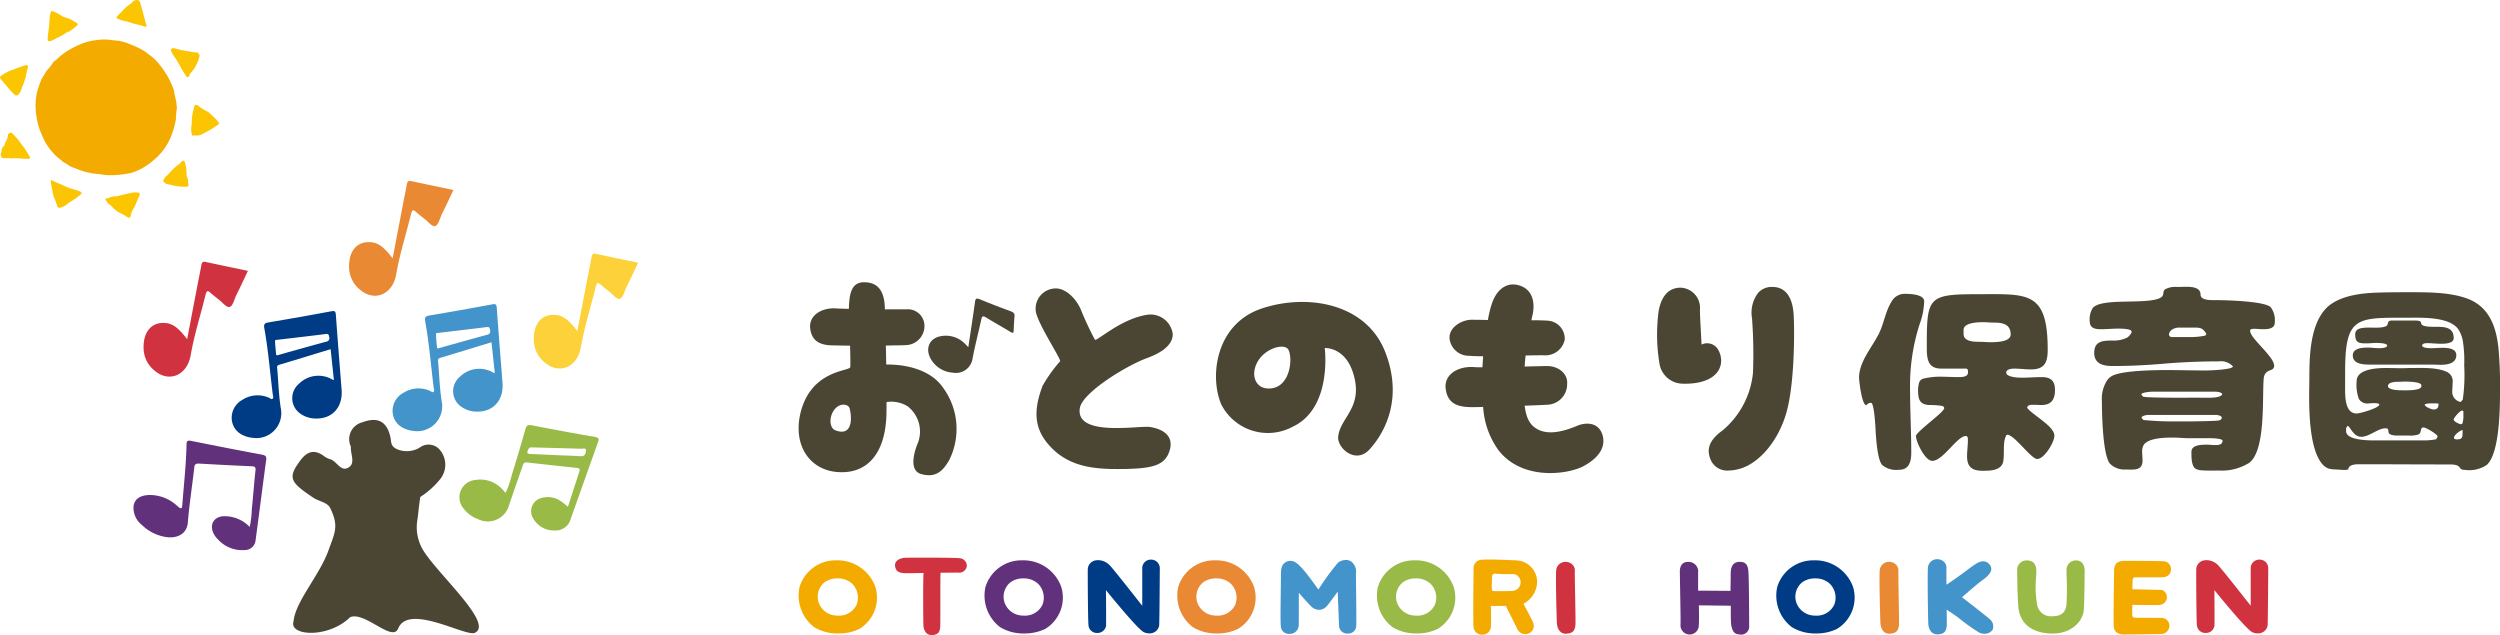
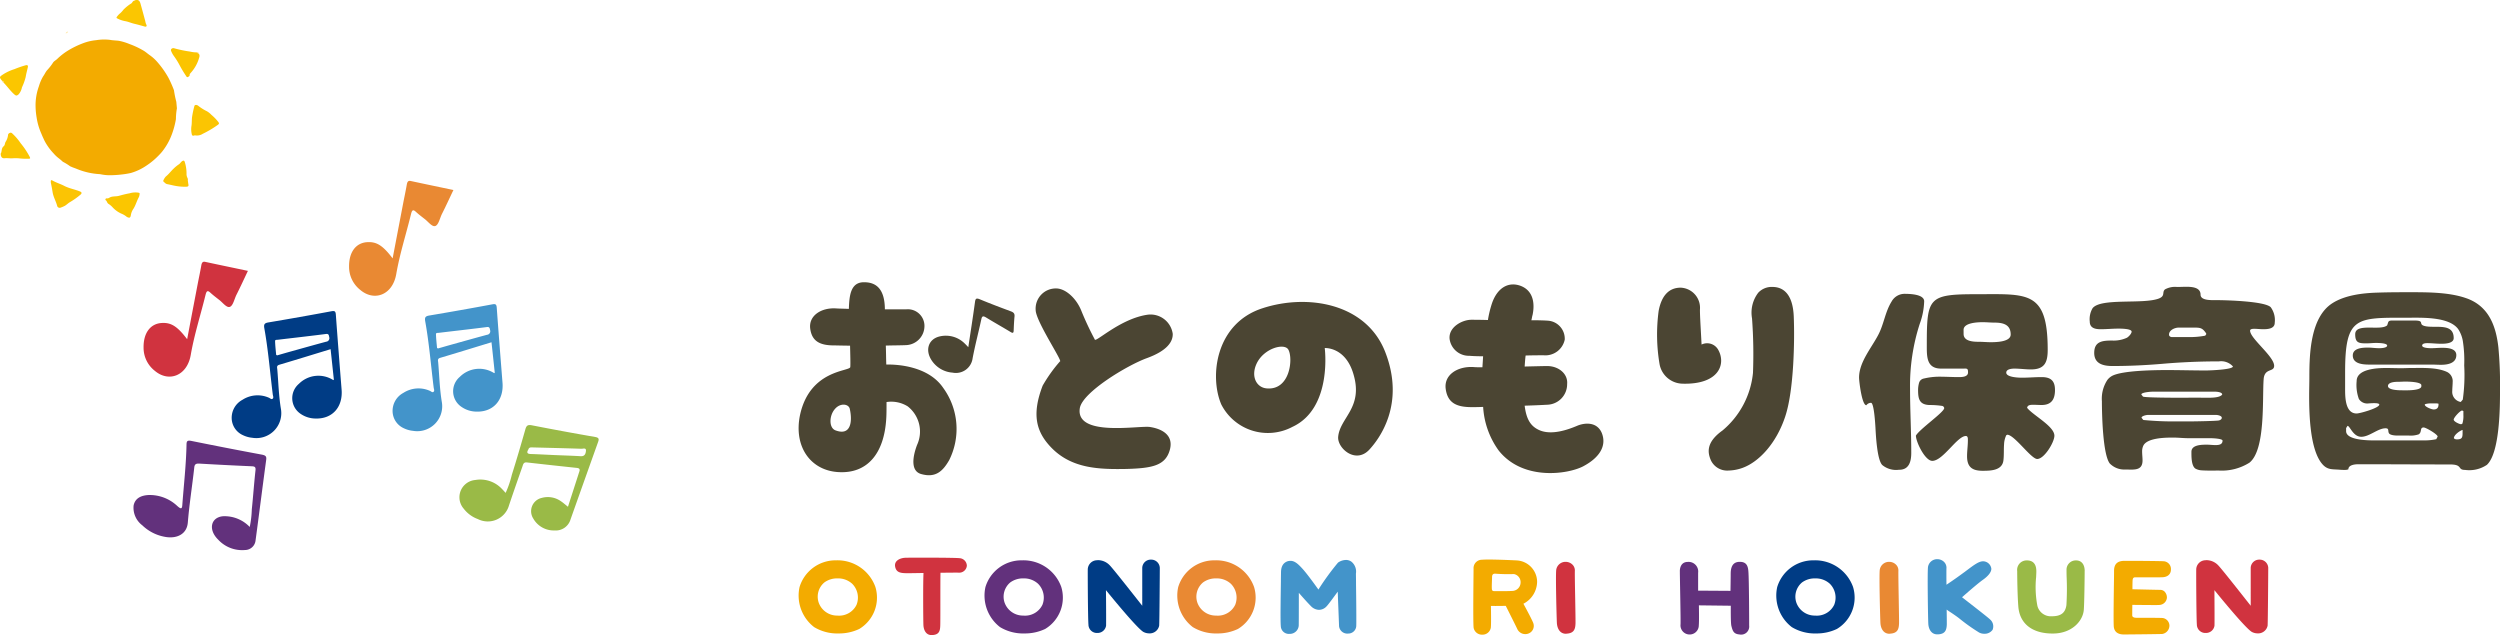
<svg xmlns="http://www.w3.org/2000/svg" width="363.124" height="92.246" viewBox="0 0 363.124 92.246">
  <g id="グループ_314" data-name="グループ 314" transform="translate(-100.001 -18.002)">
    <path id="パス_1" data-name="パス 1" d="M22.584,12.3a8.924,8.924,0,0,0-.141,1.547,12.065,12.065,0,0,1-.574,2.163,9.106,9.106,0,0,1-1.441,2.576,9.065,9.065,0,0,1-.621.669A10,10,0,0,1,18.16,20.6a7.8,7.8,0,0,1-2.254,1.069,11.434,11.434,0,0,1-1.2.206A15.782,15.782,0,0,1,12.7,22a6.7,6.7,0,0,1-1.213-.143c-.043-.005-.083-.015-.126-.018a10.125,10.125,0,0,1-3.3-.75c-.289-.126-.609-.209-.9-.36-.02-.01-.05,0-.063-.015a7.553,7.553,0,0,0-1.077-.667,8.035,8.035,0,0,0-.684-.576,5.071,5.071,0,0,1-.679-.659,7.85,7.85,0,0,1-.948-1.21,6.221,6.221,0,0,1-.521-.969c-.116-.231-.209-.47-.309-.709a8.992,8.992,0,0,1-.669-2.292A10.863,10.863,0,0,1,2.055,12a8.05,8.05,0,0,1,.488-2.933,6.377,6.377,0,0,1,.6-1.409c.219-.294.35-.634.591-.916a7.521,7.521,0,0,0,.845-1.077c.128-.224.41-.355.606-.543A9.179,9.179,0,0,1,6.626,3.978,12.674,12.674,0,0,1,8.937,2.833a7.113,7.113,0,0,1,1.909-.448,7.153,7.153,0,0,1,2-.05c.415.08.868.086,1.3.136a8.236,8.236,0,0,1,1.567.478,11.774,11.774,0,0,1,1.975.926c.352.191.657.491,1,.719a6,6,0,0,1,1.031.936,13.093,13.093,0,0,1,1.628,2.3,16.094,16.094,0,0,1,.785,1.758.22.22,0,0,1,.028.093,14.938,14.938,0,0,0,.34,1.66c.025.3.055.594.088.958" transform="translate(103.112 21.455)" fill="#f3ab00" />
    <path id="パス_2" data-name="パス 2" d="M11.162,10.454a3.1,3.1,0,0,1-.075-1.406c.053-.4.03-.795.07-1.187A13.982,13.982,0,0,1,11.5,6.225c.048-.214.362-.219.594-.02a6.714,6.714,0,0,0,1.228.77,2.881,2.881,0,0,1,.649.518A7.019,7.019,0,0,1,14.978,8.53c.118.181.156.254-.065.415a14.629,14.629,0,0,1-2.184,1.3,1.564,1.564,0,0,1-1.18.221.333.333,0,0,1-.387-.008" transform="translate(116.734 27.187)" fill="#fbc502" />
-     <path id="パス_3" data-name="パス 3" d="M5.339,3.853a6,6,0,0,1-.941.556c-.425.161-.787.45-1.23.576-.314.091-.435-.015-.415-.342.058-.916.264-1.816.267-2.739a5.44,5.44,0,0,1,.2-1.14c.03-.131.143-.146.284-.1a7.147,7.147,0,0,1,1.452.765,6.253,6.253,0,0,0,.875.284,12.644,12.644,0,0,1,1.165.664.208.208,0,0,1,.023.355,4.853,4.853,0,0,1-.785.619c-.174.1-.282.307-.513.3-.148.025-.236.164-.38.2" transform="translate(104.17 18.974)" fill="#fbc502" />
    <path id="パス_4" data-name="パス 4" d="M11.053,11.344a1.542,1.542,0,0,1-.1.438c-.3.538-.453,1.145-.777,1.678a2.28,2.28,0,0,0-.4.984c-.013.158-.108.342-.234.342a.819.819,0,0,1-.468-.211,2.913,2.913,0,0,0-.679-.38,3.872,3.872,0,0,1-1.3-.953,2.783,2.783,0,0,0-.574-.47c-.219-.143-.191-.408-.405-.533-.075-.045-.015-.287.156-.259a.549.549,0,0,0,.392-.1c.425-.252.911-.141,1.358-.262.521-.141,1.044-.282,1.575-.372a2.867,2.867,0,0,1,1.291-.093c.1.028.2.048.161.189" transform="translate(109.227 34.835)" fill="#fbc600" />
    <path id="パス_5" data-name="パス 5" d="M.309,6.044c-.425-.533-.438-.551.133-.933a6.759,6.759,0,0,1,1.645-.765,15.023,15.023,0,0,1,1.65-.569c.247-.053.357.02.309.269-.1.483-.244.958-.317,1.446a7.989,7.989,0,0,1-.541,1.5,2.162,2.162,0,0,1-.47.994c-.284.254-.387.247-.672-.005C1.5,7.491,1.081,6.885.573,6.356.45,6.281.45,6.1.309,6.044" transform="translate(100.001 23.703)" fill="#fbc600" />
    <path id="パス_6" data-name="パス 6" d="M.041,10.7c.2-.279.053-.765.438-1.074.176-.143.164-.405.257-.606A2.3,2.3,0,0,0,1.11,7.988c-.005-.151.171-.279.325-.319.136-.035.247.055.35.166A8.143,8.143,0,0,1,2.952,9.211,11.286,11.286,0,0,1,4.28,11.218c.058.176.05.211-.133.224a9.27,9.27,0,0,1-1.494-.058,5.891,5.891,0,0,0-.918,0c-.37.025-.73-.053-1.1-.013-.4.043-.574-.164-.6-.672" transform="translate(100.062 29.613)" fill="#fbc502" />
    <path id="パス_7" data-name="パス 7" d="M2.94,10.776c-.025-.39.005-.45.3-.287.526.289,1.114.463,1.648.742.719.375,1.522.5,2.262.8.3.121.33.272.083.486A10.62,10.62,0,0,1,5.7,13.6c-.249.148-.46.367-.719.523a4.353,4.353,0,0,1-.611.264.378.378,0,0,1-.5-.211c-.171-.692-.556-1.3-.672-2.018-.08-.5-.174-1-.259-1.381" transform="translate(104.446 33.771)" fill="#fbc404" />
    <path id="パス_8" data-name="パス 8" d="M13.96,3.654c.151.274-.01.531-.073.78a5.464,5.464,0,0,1-1.124,1.919c-.083.106-.184.171-.174.345.008.131-.158.231-.277.284-.138.06-.194-.1-.259-.186a16.433,16.433,0,0,1-.938-1.567,10.6,10.6,0,0,0-.8-1.283,3.409,3.409,0,0,1-.423-.77c-.108-.252.186-.488.511-.36a17.524,17.524,0,0,0,2.229.46,4.419,4.419,0,0,0,1.006.121.688.688,0,0,1,.322.257" transform="translate(114.959 22.216)" fill="#fbc400" />
    <path id="パス_9" data-name="パス 9" d="M9.6,0c.325-.035.5.121.619.556.234.835.458,1.673.684,2.511a1.821,1.821,0,0,0,.164.531c.078.126.043.335-.224.262-.508-.136-1.014-.287-1.524-.405-.47-.108-.906-.319-1.391-.392a4.092,4.092,0,0,1-1.109-.395c-.2-.093-.013-.252.05-.342a2.315,2.315,0,0,1,.405-.41A3.753,3.753,0,0,0,7.741,1.4,6.185,6.185,0,0,1,8.891.485c.143-.108.169-.309.372-.375C9.389.073,9.5-.013,9.6,0" transform="translate(110.198 18.002)" fill="#fbc601" />
    <path id="パス_10" data-name="パス 10" d="M13,12.152c.025.179.048.387.088.591.048.229-.055.312-.264.322a6.989,6.989,0,0,1-1.318-.07c-.5-.065-.989-.209-1.487-.3-.249-.045-.38-.234-.551-.377-.07-.058-.043-.121-.013-.171a1.846,1.846,0,0,1,.347-.556c.433-.347.755-.792,1.152-1.167a5.114,5.114,0,0,1,.737-.6c.2-.128.3-.35.5-.478s.309-.065.365.126a5.567,5.567,0,0,1,.257,1.806,1.264,1.264,0,0,0,.136.513.529.529,0,0,1,.048.362" transform="translate(114.281 32.055)" fill="#fbc503" />
    <path id="パス_11" data-name="パス 11" d="M3.78,2.056c.133-.053.156-.319.38-.2-.091.136-.191.252-.38.2" transform="translate(105.729 20.77)" fill="#ffe7a3" />
    <path id="パス_12" data-name="パス 12" d="M.123,4.672c.257-.04.221.171.264.312C.206,4.959.166,4.813.123,4.672" transform="translate(100.186 25.075)" fill="#ffe493" />
    <path id="パス_13" data-name="パス 13" d="M11.69,3.288a.688.688,0,0,1-.322-.257c.209-.04.309.053.322.257" transform="translate(117.229 22.583)" fill="#ffe28e" />
-     <path id="パス_14" data-name="パス 14" d="M11.089,7.807l.387.008c-.131.138-.262.209-.387-.008" transform="translate(116.807 29.834)" fill="#ffdf83" />
-     <path id="パス_31" data-name="パス 31" d="M25.366,28.131a2.521,2.521,0,0,1,1.658-3.542c2.251-.845,3.592-.133,4.093,2.219.141.659-.058,1.381,1.27,1.806a3.7,3.7,0,0,0,2.943-.332,2.129,2.129,0,0,1,2.855.2,3.335,3.335,0,0,1,.131,4.382,12.066,12.066,0,0,1-2.87,2.563c-.259,1.643-.287,2.513-.418,3.278a6.477,6.477,0,0,0,.629,4.1c1.756,3.368,10.621,11,7.71,12.362-1.318.619-9.627-4.337-11.137-.626-.838,2.055-4.807-2.506-6.968-1.653-3.1,3.061-8.732,2.765-8.261.732a2.442,2.442,0,0,0,.05-.264c.34-2.812,3.773-6.606,5.039-10.118.974-2.692,1.537-3.577.277-6.183-.41-.848-1.645-.974-2.44-1.5-3.436-2.294-3.794-2.911-1.869-5.471.933-1.245,1.97-1.6,3.321-.644a2.92,2.92,0,0,0,.936.5c1.006.247,1.545,1.909,2.7,1.215,1.064-.636.262-1.919.35-3.016" transform="translate(125.605 54.753)" fill="#4b4533" />
    <path id="パス_32" data-name="パス 32" d="M28.208,27.827c-.151-1.421-.3-2.845-.463-4.329-2.516.767-4.978,1.532-7.449,2.262-.44.131-.314.413-.292.684.164,1.922.211,3.869.531,5.756a3.623,3.623,0,0,1-4.176,4.166,3.932,3.932,0,0,1-1.346-.377,2.753,2.753,0,0,1-1.635-2.458,2.963,2.963,0,0,1,1.565-2.679,4.05,4.05,0,0,1,3.859-.294c.166.07.337.277.506.151.211-.153.065-.415.04-.619-.4-3.21-.657-6.445-1.228-9.622-.106-.589.035-.76.584-.853q4.6-.774,9.179-1.628c.478-.088.591.028.626.516.262,3.628.548,7.25.835,10.875.2,2.521-1.333,4.254-3.748,4.194a3.862,3.862,0,0,1-2.186-.667,2.733,2.733,0,0,1-.269-4.372,4,4,0,0,1,4.918-.589c.053.015.1.033.153.048,0-.053,0-.108-.005-.164M19.977,24.4c.48-.138.936-.269,1.391-.4,1.909-.531,3.819-1.072,5.733-1.587a.513.513,0,0,0,.44-.682c-.05-.294-.088-.488-.468-.44-2.327.3-4.656.558-6.983.838-.151.02-.413-.025-.408.194.02.664.093,1.323.156,1.985.005.038.1.065.138.091" transform="translate(120.275 45.221)" fill="#003c85" />
    <path id="パス_33" data-name="パス 33" d="M24.609,37.975a14.167,14.167,0,0,0,.3-2.553c.2-1.882.327-3.783.536-5.663.06-.538-.146-.579-.629-.6q-3.743-.162-7.5-.382c-.493-.028-.709.068-.762.548-.292,2.672-.717,5.3-.936,8-.141,1.746-1.653,2.4-3.328,2.088A6.31,6.31,0,0,1,9,37.736,3.2,3.2,0,0,1,7.74,34.871c.211-1.064,1.079-1.479,2.2-1.532A5.84,5.84,0,0,1,14.1,34.946c.468.41.669.473.712-.113.219-2.948.558-5.861.616-8.857.01-.486.148-.609.724-.491q5.1,1.034,10.191,1.982c.621.116.719.289.654.782-.528,3.9-1.019,7.811-1.545,11.713a1.545,1.545,0,0,1-1.529,1.366,4.732,4.732,0,0,1-3.892-1.5c-1.484-1.441-1.092-3.24.692-3.406a5.05,5.05,0,0,1,3.882,1.555" transform="translate(111.666 56.564)" fill="#62317c" />
    <path id="パス_34" data-name="パス 34" d="M33.226,34.393a14.069,14.069,0,0,0,.9-2.624c.692-2.191,1.336-4.4,1.965-6.608.148-.528.342-.7.938-.584q4.6.9,9.215,1.7c.561.1.556.327.405.74q-2,5.6-3.99,11.212a2.243,2.243,0,0,1-2.347,1.623,3.412,3.412,0,0,1-3.067-1.721,1.977,1.977,0,0,1,1.223-3.006,3.3,3.3,0,0,1,2.812.5c.327.216.616.488,1,.787.561-1.748,1.117-3.451,1.663-5.157.111-.345-.063-.455-.4-.491q-3.619-.381-7.235-.792c-.516-.058-.546.335-.654.626-.659,1.872-1.313,3.746-1.945,5.625A3.2,3.2,0,0,1,29.189,38.2a4.542,4.542,0,0,1-2.045-1.5,2.52,2.52,0,0,1,1.68-4.178,4.294,4.294,0,0,1,3.866,1.3c.166.164.322.342.536.574m3.288-6.286c-.249.41-.174.624.355.639,1.117.035,2.234.1,3.351.148,1.3.058,2.606.091,3.907.171.621.04.73-.408.765-.792.04-.478-.428-.282-.652-.289-2.34-.08-4.682-.131-7.021-.194-.3-.01-.6-.055-.7.317" transform="translate(140.219 55.198)" fill="#9aba47" />
    <path id="パス_35" data-name="パス 35" d="M26.483,21.7c.521-2.727,1.024-5.356,1.527-7.985.176-.908.37-1.806.528-2.719.075-.435.216-.609.563-.536,2.033.44,4.07.86,6.211,1.311-.574,1.2-1.094,2.35-1.658,3.459-.325.641-.513,1.7-1.036,1.786-.445.078-.969-.636-1.454-1.014-.448-.35-.9-.689-1.326-1.082-.4-.362-.543-.224-.689.367-.709,2.9-1.628,5.733-2.141,8.694-.528,3.061-3.21,4.02-5.227,2.3a4.248,4.248,0,0,1-1.625-3.343c-.035-2.126.979-3.5,2.649-3.592,1.358-.078,2.256.483,3.678,2.357" transform="translate(130.548 33.829)" fill="#e98933" />
    <path id="パス_36" data-name="パス 36" d="M37.5,27.428c-.151-1.421-.3-2.845-.463-4.329-2.516.767-4.978,1.532-7.449,2.262-.44.131-.314.413-.292.684.164,1.922.211,3.869.531,5.756a3.623,3.623,0,0,1-4.176,4.166,3.932,3.932,0,0,1-1.346-.377,2.753,2.753,0,0,1-1.635-2.458,2.963,2.963,0,0,1,1.565-2.679,4.05,4.05,0,0,1,3.859-.294c.166.07.337.277.506.151.211-.153.065-.415.04-.619-.4-3.21-.657-6.445-1.228-9.622-.106-.589.035-.76.584-.853q4.6-.774,9.179-1.628c.478-.088.591.028.626.516.262,3.627.548,7.25.835,10.875.2,2.521-1.336,4.254-3.748,4.194A3.862,3.862,0,0,1,32.7,32.5a2.733,2.733,0,0,1-.269-4.372,4,4,0,0,1,4.918-.589l.153.048c0-.053,0-.108-.005-.164M29.266,24c.48-.138.936-.269,1.391-.4,1.909-.531,3.819-1.072,5.733-1.587a.513.513,0,0,0,.44-.682c-.05-.294-.088-.488-.468-.44-2.327.3-4.656.558-6.983.838-.151.02-.413-.025-.408.194.02.664.093,1.323.156,1.985.005.038.1.065.138.091" transform="translate(134.354 44.616)" fill="#4394ca" />
    <path id="パス_37" data-name="パス 37" d="M14.62,26.368c.518-2.727,1.021-5.356,1.524-7.985.176-.908.37-1.806.528-2.719.075-.435.216-.609.563-.536,2.035.44,4.07.86,6.211,1.311-.574,1.2-1.094,2.35-1.658,3.459-.325.641-.513,1.7-1.036,1.786-.443.078-.969-.636-1.454-1.014-.448-.35-.9-.689-1.326-1.082-.4-.362-.541-.224-.689.367-.709,2.9-1.628,5.733-2.141,8.694-.528,3.061-3.21,4.02-5.227,2.3A4.248,4.248,0,0,1,8.291,27.6c-.035-2.126.979-3.5,2.649-3.592,1.358-.078,2.256.483,3.68,2.357" transform="translate(112.564 40.907)" fill="#d0333f" />
-     <path id="パス_38" data-name="パス 38" d="M37.148,25.9c.521-2.727,1.024-5.356,1.527-7.985.176-.908.37-1.806.528-2.719.075-.435.216-.609.563-.536,2.033.44,4.07.86,6.211,1.311-.574,1.2-1.094,2.35-1.658,3.459-.325.641-.513,1.7-1.036,1.786-.445.078-.969-.636-1.454-1.014-.448-.35-.9-.689-1.326-1.082-.4-.362-.543-.224-.689.367-.709,2.9-1.628,5.733-2.141,8.694-.528,3.061-3.21,4.02-5.227,2.3a4.248,4.248,0,0,1-1.625-3.343c-.035-2.126.979-3.5,2.649-3.592,1.358-.078,2.256.483,3.678,2.357" transform="translate(146.712 40.194)" fill="#fcd139" />
    <g id="グループ_124" data-name="グループ 124">
      <path id="パス_39" data-name="パス 39" d="M15.344,8.257c.34-2.26.676-4.386.967-6.522.067-.5.152-.664.712-.431,1.493.621,3,1.189,4.515,1.752.386.144.56.324.518.742-.067.676-.095,1.363-.123,2.047-.016.372-.129.4-.461.2-1.171-.71-2.367-1.378-3.536-2.094-.429-.261-.6-.231-.7.255-.409,1.9-.908,3.765-1.268,5.676a2.449,2.449,0,0,1-2.909,2.073,3.974,3.974,0,0,1-3.1-1.877c-.886-1.44-.4-2.937,1.121-3.356a3.886,3.886,0,0,1,3.809,1.068c.129.117.243.249.457.471" transform="translate(225.303 60.172)" fill="#4b4533" />
      <path id="パス_40" data-name="パス 40" d="M21,15.341a10.135,10.135,0,0,1,.872,10.493c-.941,1.637-1.988,2.614-4.078,2.021-1.606-.453-1.187-2.648-.593-4.218a4.64,4.64,0,0,0-1.361-5.613A4.519,4.519,0,0,0,12.77,17.4c0,.872,0,1.673-.036,2.3-.279,5.265-2.822,8.089-6.866,7.879C1.788,27.4-.791,23.916.22,19.209c1.463-6.554,7.252-6.239,7.286-6.9.036-.558,0-1.742-.034-3.1-1.013,0-1.849-.034-2.3-.034-2.021,0-3.241-.558-3.487-2.44S3.287,3.661,5.448,3.8c.453.034,1.115.034,1.849.069.069-1.847.208-3.9,2.231-3.87,2.021,0,2.963,1.325,3,3.835v.1h3.1a2.415,2.415,0,0,1,2.65,2.407,2.778,2.778,0,0,1-2.614,2.788c-.593.036-1.709.036-3,.069.036.872.036,1.814.069,2.755,1.57-.036,6.1.21,8.263,3.382M7.436,18.408c-.138-.732-1.359-.941-2.162,0-.837.941-.906,2.719.069,3.1,2.3.872,2.476-1.361,2.092-3.1" transform="translate(216 58.999)" fill="#4b4533" />
      <path id="パス_41" data-name="パス 41" d="M20.935,11.055c.488.1-3.451-5.753-3.522-7.426A2.935,2.935,0,0,1,20.482.457c1.359.069,2.893,1.5,3.591,3.313A43.875,43.875,0,0,0,25.99,7.848c0,.627,3.73-3.067,7.774-3.591a3.259,3.259,0,0,1,3.556,2.79c.036,1.185-.872,2.474-3.73,3.52-2.893,1.046-9.342,4.95-9.762,7.252-.7,4.218,8.437,2.545,10.145,2.753,1.673.245,3.52,1.117,2.929,3.313-.629,2.3-2.545,2.684-6.311,2.788-3.939.071-7.879-.034-10.841-3.032-2.3-2.336-2.929-4.881-1.325-9.066a21.486,21.486,0,0,1,2.51-3.52" transform="translate(233.02 59.444)" fill="#4b4533" />
      <path id="パス_42" data-name="パス 42" d="M41.708,19.615a7.594,7.594,0,0,1-10.284-3.277c-1.744-4.078-.837-11.783,6-13.98C43.939.232,52.411,1.626,55.2,8.633c3.034,7.669-.872,12.76-2.3,14.294-1.988,2.092-4.638-.245-4.5-1.883.243-2.788,3.661-4.218,2.231-9.064-1.151-4.044-4.185-3.837-4.185-3.837-.034-.312,1.256,8.751-4.74,11.47M37.978,14c3.487.348,3.9-4.428,3.172-5.648-.593-.975-3.556-.174-4.6,2.057-.87,1.883,0,3.453,1.43,3.591" transform="translate(245.97 60.413)" fill="#4b4533" />
      <path id="パス_43" data-name="パス 43" d="M67.548,26.558c-2.231,1.185-8.785,2.162-12.307-2.266a11.956,11.956,0,0,1-2.264-6.344c-.734.034-1.325.034-1.673.034-2.164,0-3.487-.591-3.765-2.648S49.28,12.02,51.58,12.16c.35.034.8.034,1.291.034.034-.522.069-1.046.1-1.6-.908,0-1.639-.034-1.988-.069A2.823,2.823,0,0,1,48.1,8.045c-.14-1.707,1.847-2.753,3.172-2.753.348,0,1.254,0,2.4.036a15.482,15.482,0,0,1,.593-2.44c.8-2.3,2.44-3.174,4.183-2.512,1.709.663,2.092,2.371,1.709,4.218-.069.21-.1.488-.174.767,1.185,0,2.09.036,2.474.069a2.624,2.624,0,0,1,2.371,2.755,2.876,2.876,0,0,1-3.067,2.266c-.488,0-1.465,0-2.614.034-.069.524-.1,1.046-.14,1.6,1.465-.034,2.719-.069,3.277-.069,1.639,0,3.034,1.115,2.893,2.614a2.977,2.977,0,0,1-2.822,3c-.664.036-1.918.1-3.348.14.245,1.986.872,2.963,2.057,3.52,1.849.872,4.359-.1,5.474-.558,1.08-.488,2.929-.7,3.661.977.8,1.952-.419,3.661-2.65,4.845" transform="translate(262.45 59.156)" fill="#4b4533" />
      <path id="パス_44" data-name="パス 44" d="M66.7,14.393A3.457,3.457,0,0,1,63.423,11.6a25.779,25.779,0,0,1-.14-7.774C63.7,1.6,64.783.449,66.49.449a2.935,2.935,0,0,1,2.79,3.208c0,.732.069,1.916.138,3.208.036.627.069,1.254.1,1.847a1.84,1.84,0,0,1,2.4.732c1.187,2.057.174,5.124-5.229,4.95M81.69,19.1c-1.325,4.044-3.9,6.694-6.239,7.531a6.457,6.457,0,0,1-2.023.382,2.619,2.619,0,0,1-2.545-1.463c-.487-1.115-.765-2.614,1.675-4.357a12.483,12.483,0,0,0,4.426-8.367,70.283,70.283,0,0,0-.138-7.915,4.753,4.753,0,0,1,.906-3.73A2.655,2.655,0,0,1,79.808.344c1.988,0,3,1.6,3.1,4.323.138,3.313.036,10.6-1.22,14.433" transform="translate(277.636 59.336)" fill="#4b4533" />
      <path id="パス_45" data-name="パス 45" d="M83.7,26.4a3.148,3.148,0,0,1-2.436-.676c-.765-.734-.941-4.345-1-5.462-.03-.5-.206-3.582-.647-3.582a.864.864,0,0,0-.676.352c-.645,0-1.056-3.465-1.056-4.023,0-2.233,1.792-4.288,2.788-6.2.823-1.556,1-3.348,1.94-4.845A2.16,2.16,0,0,1,84.434.85c.734,0,2.907.03,2.907,1.086A10.238,10.238,0,0,1,86.7,5.2a29.163,29.163,0,0,0-1.41,9.4c0,3.115.176,6.228.176,9.34,0,1.232-.295,2.466-1.762,2.466m15.564-5.021a3.365,3.365,0,0,0-.322,1.321c-.059.763,0,1.527-.089,2.29-.146,1.527-1.849,1.556-3.024,1.556-1.5,0-2.262-.528-2.262-2.114,0-.763.119-1.527.119-2.29,0-.235.03-.647-.295-.647-1.262,0-3.318,3.611-4.875,3.611-1.056,0-2.379-2.759-2.379-3.671.56-.969,4.112-3.406,4.112-3.993a.372.372,0,0,0-.322-.322A12.255,12.255,0,0,0,88.1,17c-1.5-.059-1.643-.939-1.643-2.233a3.945,3.945,0,0,1,.146-1,.887.887,0,0,1,.706-.617,9.657,9.657,0,0,1,2.231-.265c.939,0,1.908.059,2.848.059.471,0,1.323-.03,1.323-.676,0-.528-.089-.587-.617-.558H89.867c-2.2.03-2.144-1.732-2.144-3.406,0-6.932.235-7.4,7.224-7.4,7.373,0,10.337-.587,10.337,8.075,0,1.821-.439,2.85-2.436,2.85-.793,0-1.616-.119-2.409-.119-.352,0-1.175.059-1.175.587,0,.676,1.792.734,2.262.734.969,0,1.908-.087,2.877-.087,1.321,0,1.938.528,1.938,1.879,0,1.323-.5,2.173-1.938,2.173-.411,0-.823-.03-1.2-.03-.352,0-.852,0-.91.441.85,1.086,3.963,2.672,3.963,4.052,0,.939-1.467,3.378-2.5,3.378-.88,0-3.318-3.524-4.347-3.524Zm-6.2-14.714c0,1.088,1.41,1.145,2.2,1.145.587,0,1.175.059,1.732.059.763,0,2.907-.03,2.907-1.115,0-1.5-1.175-1.732-2.409-1.732-.528,0-1.086-.059-1.614-.059-.736,0-2.82.059-2.82,1.115Z" transform="translate(292.145 59.831)" fill="#4b4533" />
      <path id="パス_46" data-name="パス 46" d="M109.161,22.326c-.734,0-1.5-.089-2.233-.089-1.115,0-3.847.03-4.345,1.234a1.926,1.926,0,0,0-.148.823c0,.409.059.85.059,1.262,0,1.556-1.291,1.321-2.5,1.321A2.945,2.945,0,0,1,97.736,26c-1.026-1.321-1.145-7.224-1.145-9.046a4.931,4.931,0,0,1,.793-3.083,2.156,2.156,0,0,1,.793-.647c1.586-.734,6.05-.793,7.9-.793,1.879,0,3.758.059,5.638.059.5,0,3.906-.117,3.906-.587a2.3,2.3,0,0,0-2.027-.734c-2.731,0-5.492.117-8.193.352-2.409.206-4.845.322-7.254.322-1.321,0-2.672-.293-2.672-1.908,0-1.7,1.234-1.792,2.614-1.792a4.607,4.607,0,0,0,2.084-.382c.263-.117.734-.615.734-.91,0-.441-1.586-.441-1.908-.441-.852,0-1.732.089-2.585.089-.763,0-1.586-.146-1.586-1.115a3.144,3.144,0,0,1,.411-1.938c1.2-1.529,7.343-.53,9.633-1.41.969-.382.411-.912.88-1.321a3.025,3.025,0,0,1,1.762-.354c.441,0,.882-.028,1.293-.028.821,0,2.114.057,2.114,1.145,0,.88,1.614.793,2.2.793,1.41,0,7.108.146,7.988,1.026a3.182,3.182,0,0,1,.587,2.262c0,.88-1.026.939-1.673.939-.441,0-.852-.059-1.291-.059-.176,0-.617,0-.617.265,0,1.145,3.495,3.73,3.495,5.11,0,.969-1.41.263-1.527,1.966-.206,2.879.293,10.221-2.057,12.1a7.545,7.545,0,0,1-4.434,1.147c-.823,0-1.673.028-2.5-.03a2.045,2.045,0,0,1-.939-.265c-.587-.441-.558-1.792-.558-2.436,0-1.028,1.527-1.028,2.26-1.028.411,0,.823.059,1.234.059.469,0,1.026-.059,1.026-.647,0-.295-1.438-.352-1.673-.352Zm-5.2-6.756c-.263,0-1.643.089-1.643.411l.235.295c.146.176,5.138.176,5.609.176,1.028,0,2.055-.03,3.083,0h.558c.528,0,1.938.03,2.262-.471,0-.352-.793-.411-1.028-.411Zm5.581,4.317c.5,0,3.817-.057,4.082-.146.176-.059.382-.176.382-.382,0-.295-.587-.411-.823-.411h-9.926c-.206,0-.91.146-.91.411l.263.322a44.929,44.929,0,0,0,4.964.206ZM107.751,6.262c-.558,0-1.41.352-1.41,1.028,0,.235.235.352.441.352h2.525a12.118,12.118,0,0,0,2.29-.206l.146-.206V7.114c-.558-.823-.85-.852-1.819-.852Z" transform="translate(308.71 59.323)" fill="#4b4533" />
      <path id="パス_47" data-name="パス 47" d="M133.789,1.611c3.231,1.145,4.288,3.995,4.64,7.137a58.708,58.708,0,0,1,.235,6.429c0,2.438-.059,8.929-1.908,10.632a4.586,4.586,0,0,1-3.172.734c-1.145,0-.293-.793-2.173-.793-4.434,0-8.9-.03-13.331-.03-.471,0-1.44.089-1.44.736a1.356,1.356,0,0,1-.471.087,7.589,7.589,0,0,1-.821-.03c-1.058-.087-1.762.059-2.525-.85-1.762-2.086-1.881-7.195-1.881-9.868,0-.91.03-1.819.03-2.731,0-3.376.146-8.662,3.319-10.719,1.851-1.2,4.493-1.5,6.637-1.556,1.645-.057,3.259-.057,4.9-.057,2.525,0,5.579.028,7.958.88m-.528,14.714a25.508,25.508,0,0,0,.206-4.964,18.294,18.294,0,0,0-.206-3.582,4.517,4.517,0,0,0-.676-1.7c-1.351-1.821-5.314-1.643-7.341-1.643-7.43,0-9.075-.235-9.075,7.9V14.5c0,1.2-.087,3.847,1.675,3.847.469,0,3.289-.793,3.289-1.291,0-.324-1.351-.176-1.527-.176a1.438,1.438,0,0,1-1.44-.647,5.93,5.93,0,0,1-.322-2.585c0-1.79,2.994-1.908,4.288-1.908.734,0,1.467.03,2.2.03.469,0,.969-.03,1.438-.03,1.645,0,3.73-.117,5.227.587a1.487,1.487,0,0,1,.793,1.469c0,.409-.057.85-.057,1.262a1.49,1.49,0,0,0,1.232,1.616Zm-9.427,5.227c-.352,0-1.175-.03-1.321-.382-.146-.324.059-.676-.471-.676-1.115,0-2.347,1.234-3.524,1.234-1.2,0-1.643-1.586-2-1.586l-.206.322v.441c0,1.321,3.17,1.351,4.112,1.351h7.311a8.048,8.048,0,0,0,1.675-.176l.2-.382c0-.322-1.7-1.321-2.025-1.321-.617,0-.206.674-.734,1a3.582,3.582,0,0,1-1.38.176Zm2.379-16.711c1.732,0,.322.617,1.762.852,1.527.235,3.965-.471,3.965,1.7,0,.793-1.264.823-1.821.823-.676,0-1.351-.087-2.027-.087-.233,0-.734.03-.734.352,0,.352,1.028.382,1.291.382.53,0,1.088-.059,1.616-.059.734,0,2.057.059,2.057,1.058,0,1.2-1.264,1.41-2.233,1.41-.441,0-.91-.03-1.351-.03h-9.044c-.912,0-2.409-.089-2.409-1.323,0-1.086,1.408-1.145,2.2-1.145.56,0,1.088.089,1.645.089.235,0,1.145-.03,1.145-.382,0-.382-1.351-.382-1.643-.382-.441,0-.912.059-1.38.059-1.117,0-1.616-.089-1.616-1.323,0-1.7,3.671-.441,4.64-1.291.206-.528.089-.706.793-.706Zm1.028,9.4c0-.5-1.938-.528-2.32-.528-.354,0-.706.03-1.058.03-.382,0-1.469.03-1.469.617s1.558.617,1.97.617c.322,0,2.877.117,2.877-.587Zm1.175,2.644a2.476,2.476,0,0,0-.647.117l-.03.059c0,.322,1,.7,1.291.7.5,0,.706-.263.706-.734,0-.117,0-.117-.089-.117a.105.105,0,0,1-.087-.03Zm4.756,1.026c-.293,0-1.232,1.028-1.232,1.323s.85.674,1.086.674l.176-.087a3.659,3.659,0,0,0,.146-1.264V18Zm.059,2.82c-.411.117-1.264.734-1.264,1.2l.119.117a1.04,1.04,0,0,0,.322.059c.736,0,.823-.265.823-.939Z" transform="translate(324.462 59.714)" fill="#4b4533" />
      <rect id="長方形_3" data-name="長方形 3" width="247.125" height="28.029" transform="translate(216 59)" fill="none" />
    </g>
    <g id="グループ_125" data-name="グループ 125" transform="translate(-95 189.171)">
      <path id="パス_15" data-name="パス 15" d="M12.579,47.6a6.842,6.842,0,0,1-3.015.65,6.475,6.475,0,0,1-3.537-.921,5.777,5.777,0,0,1-2.119-5.815,5.469,5.469,0,0,1,5.216-3.885h.123a5.84,5.84,0,0,1,5.672,3.854A5.311,5.311,0,0,1,12.579,47.6m-1.054-6.593a3.013,3.013,0,0,0-2.1-.752,3.093,3.093,0,0,0-1.9.578,2.69,2.69,0,0,0-.834,2.943,2.836,2.836,0,0,0,2.718,1.879,2.8,2.8,0,0,0,2.78-1.571,2.841,2.841,0,0,0-.66-3.076" transform="translate(307.227 -127.411)" fill="#f3ab00" />
      <path id="パス_16" data-name="パス 16" d="M16.638,38.725a1.105,1.105,0,0,1-1.193,1.008c-.3-.01-1.367,0-2.636.015-.036,1.142,0,7.115-.036,7.735-.031.768-.2,1.269-1.177,1.316-.891.056-1.239-.737-1.269-1.474-.031-.809-.061-6.148.015-7.545-1.321.026-2.431.041-2.687.026-.783-.026-1.316-.184-1.444-1.008-.107-.824.752-1.2,1.51-1.229.875-.026,7.095-.026,7.832.061a1.127,1.127,0,0,1,1.085,1.1" transform="translate(318.798 -127.724)" fill="#d0333f" />
      <path id="パス_17" data-name="パス 17" d="M17.271,47.6a6.842,6.842,0,0,1-3.015.65,6.475,6.475,0,0,1-3.537-.921A5.777,5.777,0,0,1,8.6,41.514a5.469,5.469,0,0,1,5.216-3.885h.123a5.84,5.84,0,0,1,5.672,3.854A5.311,5.311,0,0,1,17.271,47.6m-1.054-6.593a3.013,3.013,0,0,0-2.1-.752,3.093,3.093,0,0,0-1.9.578,2.69,2.69,0,0,0-.834,2.943A2.836,2.836,0,0,0,14.1,45.655a2.8,2.8,0,0,0,2.78-1.571,2.841,2.841,0,0,0-.66-3.076" transform="translate(329.535 -127.411)" fill="#62317c" />
      <path id="パス_18" data-name="パス 18" d="M21.541,38.762c0,.578-.046,7.781-.092,8.441A1.4,1.4,0,0,1,20,48.319a1.825,1.825,0,0,1-.8-.189c-.819-.389-4.556-4.95-5.482-6.091.02,1.085.036,4.633.02,5.165a1.252,1.252,0,0,1-1.275,1.054,1.22,1.22,0,0,1-1.285-1.213c-.082-.865-.113-7.545-.1-8.021a1.36,1.36,0,0,1,1.29-1.326c.061,0,.138-.015.22-.015a2.38,2.38,0,0,1,1.694.763c.517.522,3.829,4.75,4.709,5.861V38.8a1.233,1.233,0,0,1,1.275-1.193H20.3a1.244,1.244,0,0,1,1.239,1.152" transform="translate(341.921 -127.49)" fill="#003c85" />
      <path id="パス_19" data-name="パス 19" d="M22.331,47.6a6.842,6.842,0,0,1-3.015.65,6.475,6.475,0,0,1-3.537-.921,5.777,5.777,0,0,1-2.119-5.815,5.469,5.469,0,0,1,5.216-3.885H19a5.84,5.84,0,0,1,5.672,3.854A5.311,5.311,0,0,1,22.331,47.6m-1.054-6.593a3.013,3.013,0,0,0-2.1-.752,3.093,3.093,0,0,0-1.9.578,2.69,2.69,0,0,0-.834,2.943,2.836,2.836,0,0,0,2.718,1.879,2.8,2.8,0,0,0,2.78-1.571,2.841,2.841,0,0,0-.66-3.076" transform="translate(352.475 -127.411)" fill="#e98933" />
      <path id="パス_20" data-name="パス 20" d="M27.123,47.231a1.153,1.153,0,0,1-1.162,1.08,1.2,1.2,0,0,1-1.336-1.08c-.015-.4-.092-2.467-.154-3.926l-.036-1.08c-.486.66-1.413,1.945-1.664,2.176a1.5,1.5,0,0,1-1.065.466,1.677,1.677,0,0,1-1.162-.537c-.517-.517-1.336-1.444-1.761-1.935,0,1.07,0,4.346-.015,4.766a1.3,1.3,0,0,1-1.285,1.2H17.4A1.166,1.166,0,0,1,16.164,47.2c-.077-.676-.015-4.428.015-6.434V40.71c0-.635.015-1.085.015-1.259,0-.906.328-1.444,1.019-1.659a1.881,1.881,0,0,1,.363-.041c.63,0,1.131.491,1.694,1.1.706.763,1.981,2.539,2.355,3.071a36.981,36.981,0,0,1,2.846-3.911,2.054,2.054,0,0,1,1.162-.389,1.32,1.32,0,0,1,.783.246,1.848,1.848,0,0,1,.66,1.735c0,.184.015.793.015,1.571v.041c.031,2.094.061,5.6.031,6.02" transform="translate(364.873 -127.457)" fill="#4394ca" />
-       <path id="パス_21" data-name="パス 21" d="M27.483,47.6a6.842,6.842,0,0,1-3.015.65,6.475,6.475,0,0,1-3.537-.921,5.777,5.777,0,0,1-2.119-5.815,5.469,5.469,0,0,1,5.216-3.885h.123a5.84,5.84,0,0,1,5.672,3.854A5.311,5.311,0,0,1,27.483,47.6m-1.054-6.593a3.013,3.013,0,0,0-2.1-.752,3.093,3.093,0,0,0-1.9.578,2.69,2.69,0,0,0-.834,2.943,2.836,2.836,0,0,0,2.718,1.879,2.8,2.8,0,0,0,2.78-1.571,2.841,2.841,0,0,0-.66-3.076" transform="translate(376.323 -127.411)" fill="#9aba47" />
      <path id="パス_22" data-name="パス 22" d="M30,46.859a1.181,1.181,0,0,1-.676,1.484,1.282,1.282,0,0,1-1.633-.6c-.22-.476-1.07-2.165-1.694-3.409-1.177.031-2.088.015-2.155.015,0,0,.051,2.611-.015,3.148a1.216,1.216,0,0,1-1.239,1.024,1.232,1.232,0,0,1-1.254-.967c-.113-.619-.015-7.852-.015-8.6a1.223,1.223,0,0,1,1.239-1.316c.737-.072,3.076,0,5.073.1a3.132,3.132,0,0,1,2.918,3.133,3.651,3.651,0,0,1-1.991,3.158c.609,1.111,1.285,2.4,1.444,2.831M24.446,42.2c.251,0,1.776.015,2.467-.031a1.239,1.239,0,0,0,1.239-1.239,1.2,1.2,0,0,0-.973-1.213,24.592,24.592,0,0,1-2.733-.056c-.328,0-.44.184-.44.491,0,.246-.061,1.367-.031,1.7.015.348.2.348.471.348" transform="translate(387.716 -127.505)" fill="#f3ab00" />
      <path id="パス_23" data-name="パス 23" d="M26.3,46.676c-.031.839-.266,1.372-1.305,1.428a.138.138,0,0,1-.077.015c-.927,0-1.285-.84-1.321-1.6-.046-.983-.2-6.926-.092-7.694a1.362,1.362,0,0,1,1.4-1.152,1.4,1.4,0,0,1,.942.389,1.179,1.179,0,0,1,.363.906c-.02.394.015,2.211.046,3.957.031,1.761.061,3.419.046,3.752" transform="translate(397.539 -127.234)" fill="#d0333f" />
      <path id="パス_24" data-name="パス 24" d="M27.183,37.682a1.4,1.4,0,0,1,1.49,1.587v2.585l4.7.031s.031-1.92.031-2.529c.015-1.444.706-1.746,1.536-1.674.819.087.993.691,1.039,1.459.092,1.356.107,6.752.107,7.776a1.178,1.178,0,0,1-1.428,1.3c-.829-.072-.973-.507-1.162-1.269-.107-.476-.077-2.9-.077-2.9l-4.633-.056s.046,2.283-.015,2.9a1.331,1.331,0,1,1-2.652-.159c.031-.855-.1-6.655-.1-7.663,0,0-.092-1.387,1.162-1.387" transform="translate(412.98 -127.234)" fill="#62317c" />
      <path id="パス_25" data-name="パス 25" d="M37.2,47.6a6.8,6.8,0,0,1-3.01.65,6.462,6.462,0,0,1-3.537-.921,5.777,5.777,0,0,1-2.119-5.815,5.469,5.469,0,0,1,5.216-3.885h.123a5.845,5.845,0,0,1,5.672,3.854A5.307,5.307,0,0,1,37.2,47.6m-1.049-6.593a3.022,3.022,0,0,0-2.1-.752,3.093,3.093,0,0,0-1.9.578,2.69,2.69,0,0,0-.834,2.943,2.836,2.836,0,0,0,2.718,1.879,2.8,2.8,0,0,0,2.78-1.571,2.841,2.841,0,0,0-.66-3.076" transform="translate(424.605 -127.411)" fill="#003c85" />
      <path id="パス_26" data-name="パス 26" d="M33.826,46.676c-.031.839-.266,1.372-1.305,1.428a.138.138,0,0,1-.077.015c-.927,0-1.285-.84-1.321-1.6-.046-.983-.2-6.926-.092-7.694a1.362,1.362,0,0,1,1.4-1.152,1.388,1.388,0,0,1,.942.389,1.179,1.179,0,0,1,.363.906c-.015.394.015,2.211.046,3.957.031,1.761.061,3.419.046,3.752" transform="translate(437.006 -127.234)" fill="#e98933" />
      <path id="パス_27" data-name="パス 27" d="M41.44,47.869a1.409,1.409,0,0,1-1.193.563,1.552,1.552,0,0,1-.768-.189,26.606,26.606,0,0,1-2.846-2.022c-.389-.312-1.08-.778-1.633-1.136a2.047,2.047,0,0,0-.22-.159c.02,1.111.02,1.961.02,2.165-.036.85-.256,1.372-1.275,1.428h-.113c-.891,0-1.269-.809-1.3-1.561-.046-.8-.143-7.433-.046-8.211A1.342,1.342,0,0,1,33.45,37.6a1.388,1.388,0,0,1,.927.374,1.193,1.193,0,0,1,.374.9c-.015.256-.015,1.254,0,2.437,1.054-.706,1.884-1.3,2.421-1.7.138-.1.266-.184.389-.287l.159-.118c1-.747,1.725-1.3,2.339-1.3a1.219,1.219,0,0,1,1.208,1.08c.015.461-.425,1.039-1.193,1.587-.845.594-2.733,2.268-3.061,2.554.5.4,3.737,2.887,4.08,3.235a1.321,1.321,0,0,1,.348,1.515" transform="translate(442.974 -127.547)" fill="#4394ca" />
      <path id="パス_28" data-name="パス 28" d="M44.008,39.178c0,.865-.046,4.776-.128,5.672-.154,1.633-1.771,3.394-4.474,3.4h-.061c-2.984,0-4.807-1.454-4.976-3.982-.128-1.618-.159-4.284-.159-5.078a1.378,1.378,0,0,1,1.413-1.561h.061c.865.031,1.305.563,1.305,1.587,0,.189-.015.476-.031.839a14.508,14.508,0,0,0,.184,4.172,2.008,2.008,0,0,0,2.088,1.515H39.3c1.285-.015,1.9-.507,2.058-1.618a39.013,39.013,0,0,0,.031-4.11c-.015-.435-.015-.8-.015-.983a1.342,1.342,0,0,1,1.4-1.4c.768,0,1.239.578,1.239,1.546" transform="translate(453.789 -127.399)" fill="#9aba47" />
      <path id="パス_29" data-name="パス 29" d="M44.715,47.109a1.234,1.234,0,0,1-1.049,1.157c-.584.026-5.057.072-5.574.072-.645,0-1.418-.22-1.464-1.244-.046-.937,0-4.387.031-6.45.015-.752.015-1.341.015-1.546,0-.967.461-1.428,1.449-1.454h.86c1.556,0,4.228.026,4.837.056a1.129,1.129,0,0,1,1.116,1.2c0,.676-.471,1.1-1.254,1.126-.348.015-1.039.015-2.027.015H39.709c-.189,0-.3.113-.333.358-.015.056-.031.635-.031,1.372,1.29.026,3.614.087,4.049.087a.889.889,0,0,1,.614.246,1.246,1.246,0,0,1,.343.906,1.148,1.148,0,0,1-1.08,1.039c-.113.015-.348.015-.706.015-.9,0-2.355-.015-3.235-.026-.015.778-.015,1.413-.015,1.541,0,.246.3.333.563.333.722,0,3.158,0,3.819.031a1.128,1.128,0,0,1,1.019,1.167" transform="translate(465.392 -127.35)" fill="#f3ab00" />
      <path id="パス_30" data-name="パス 30" d="M49.113,38.762c0,.578-.046,7.781-.092,8.441a1.4,1.4,0,0,1-1.449,1.116,1.825,1.825,0,0,1-.8-.189c-.814-.389-4.556-4.95-5.477-6.091.01,1.085.031,4.633.01,5.165a1.243,1.243,0,0,1-1.269,1.054,1.227,1.227,0,0,1-1.29-1.213c-.077-.865-.107-7.545-.092-8.021a1.36,1.36,0,0,1,1.29-1.326c.061,0,.138-.015.22-.015a2.38,2.38,0,0,1,1.694.763c.517.522,3.829,4.75,4.709,5.861V38.8a1.233,1.233,0,0,1,1.275-1.193h.031a1.244,1.244,0,0,1,1.239,1.152" transform="translate(475.349 -127.49)" fill="#d0333f" />
    </g>
  </g>
</svg>